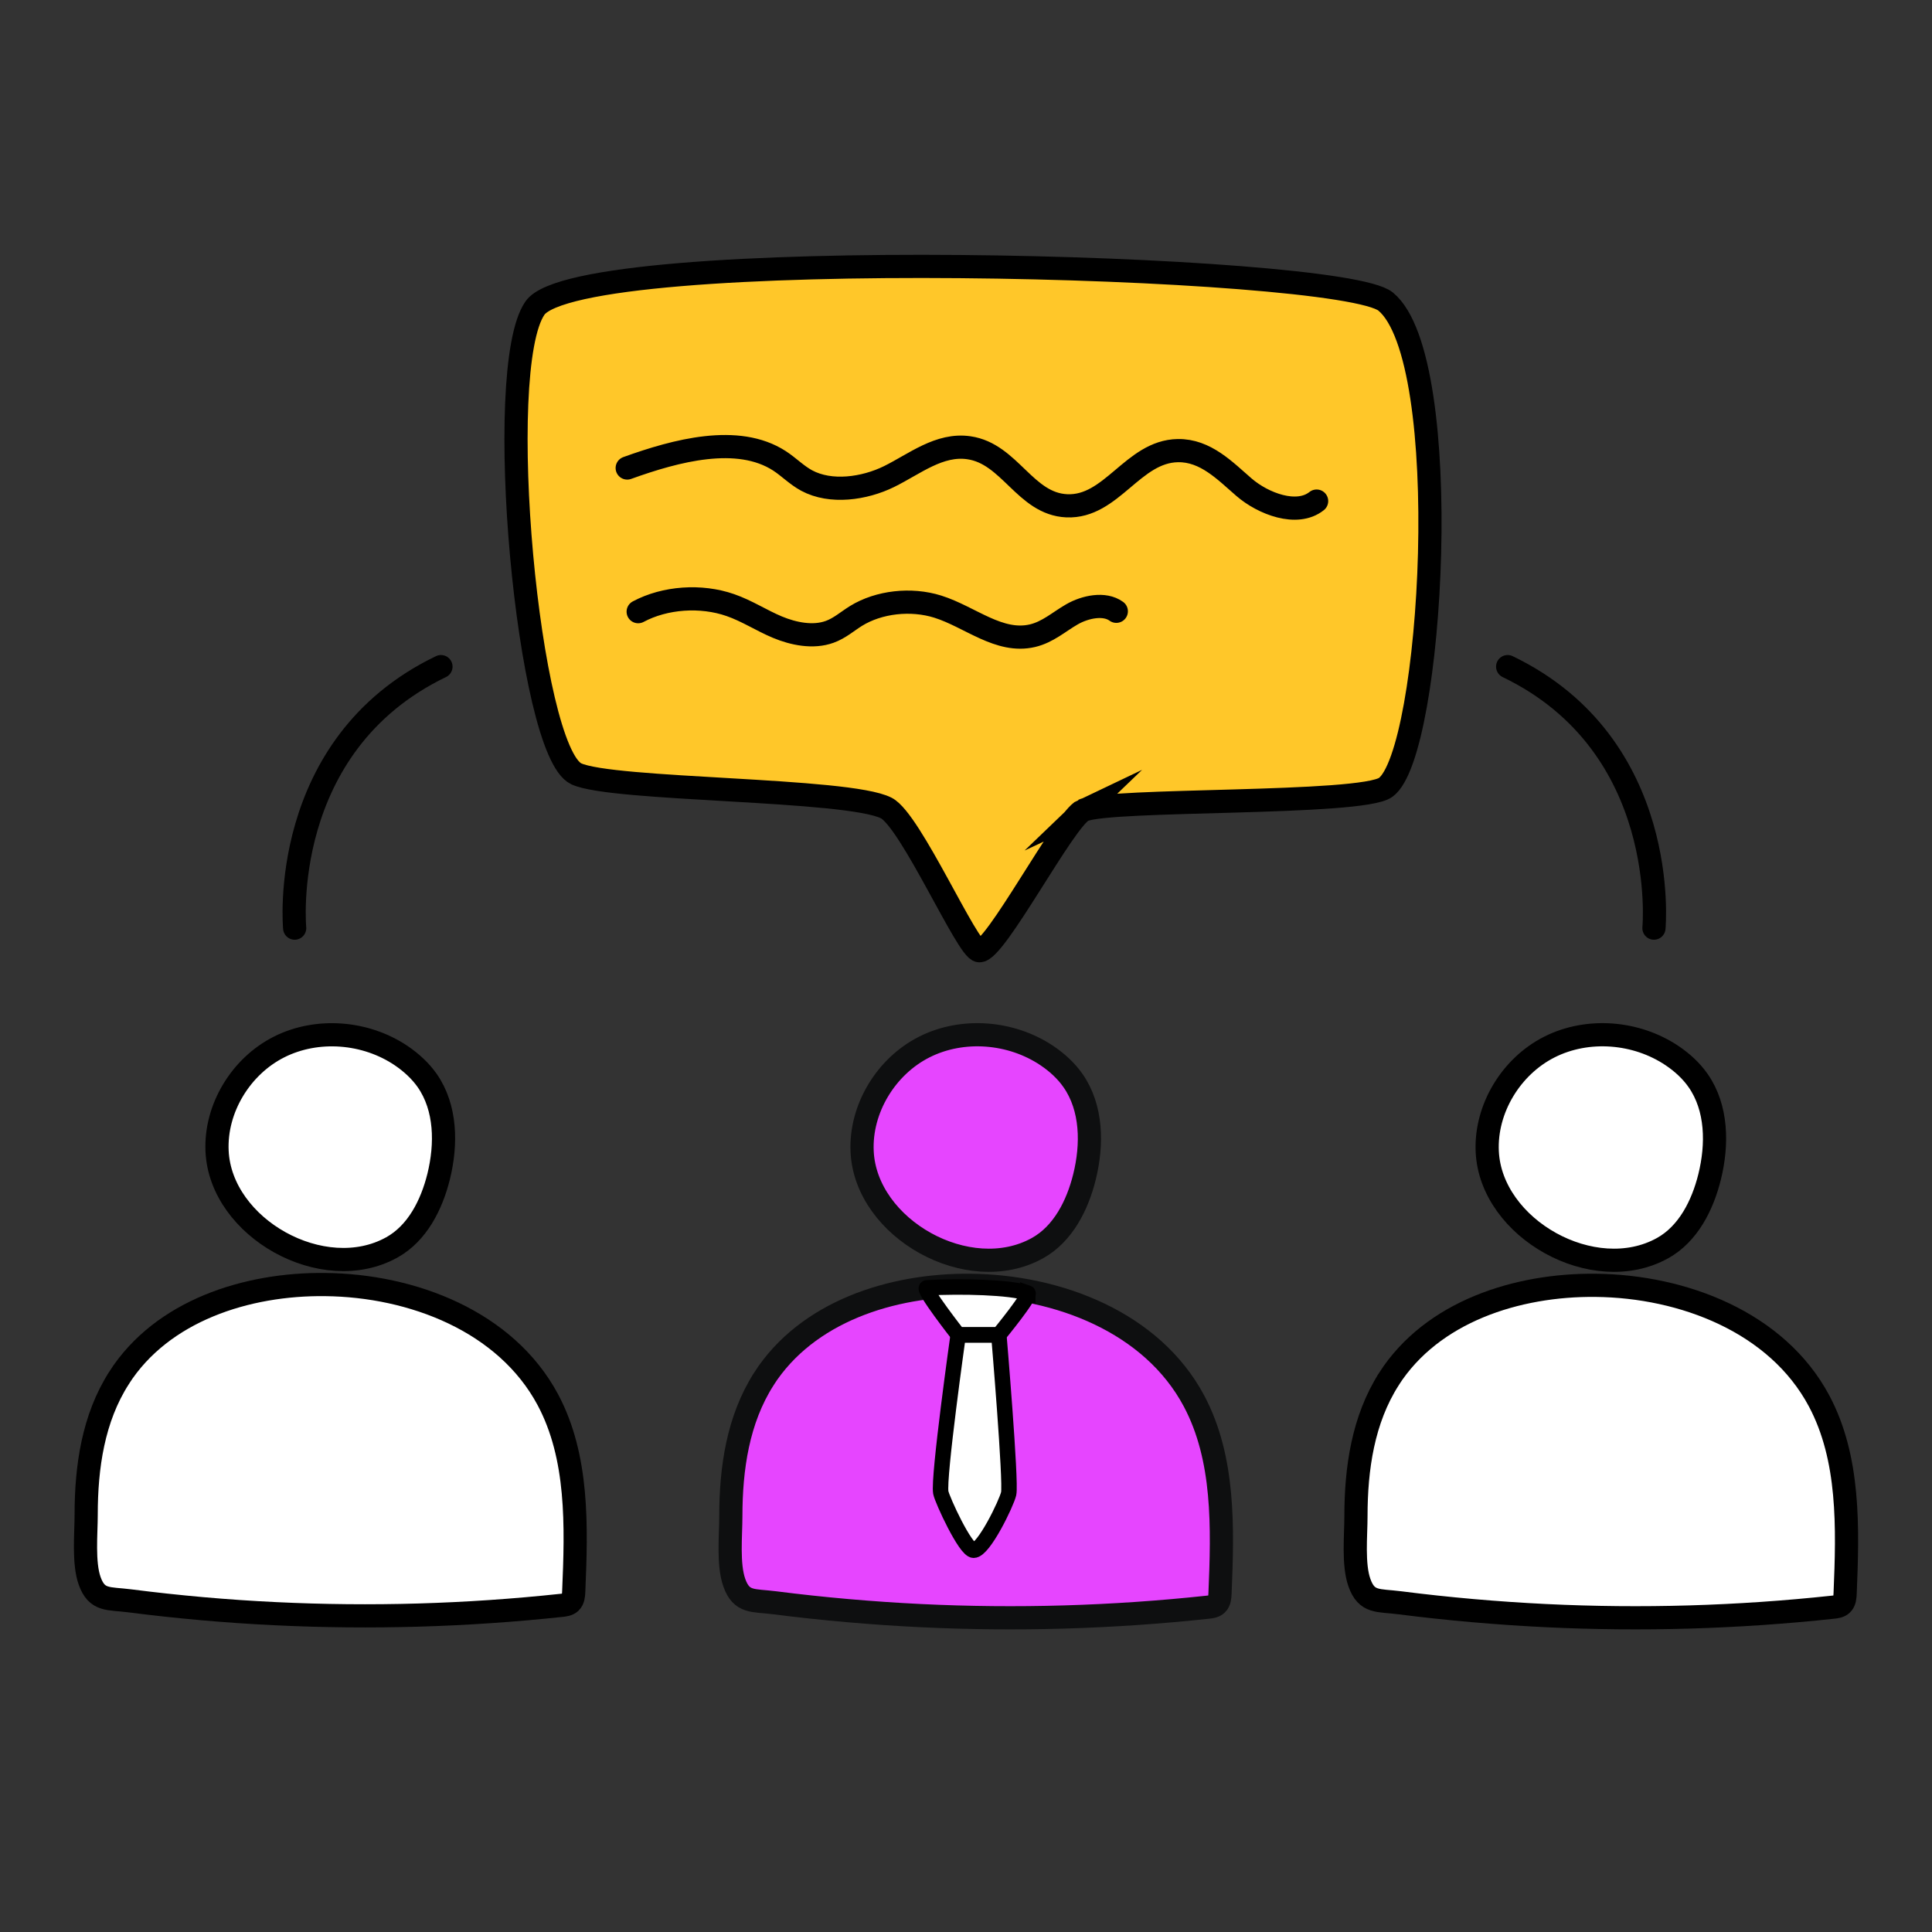
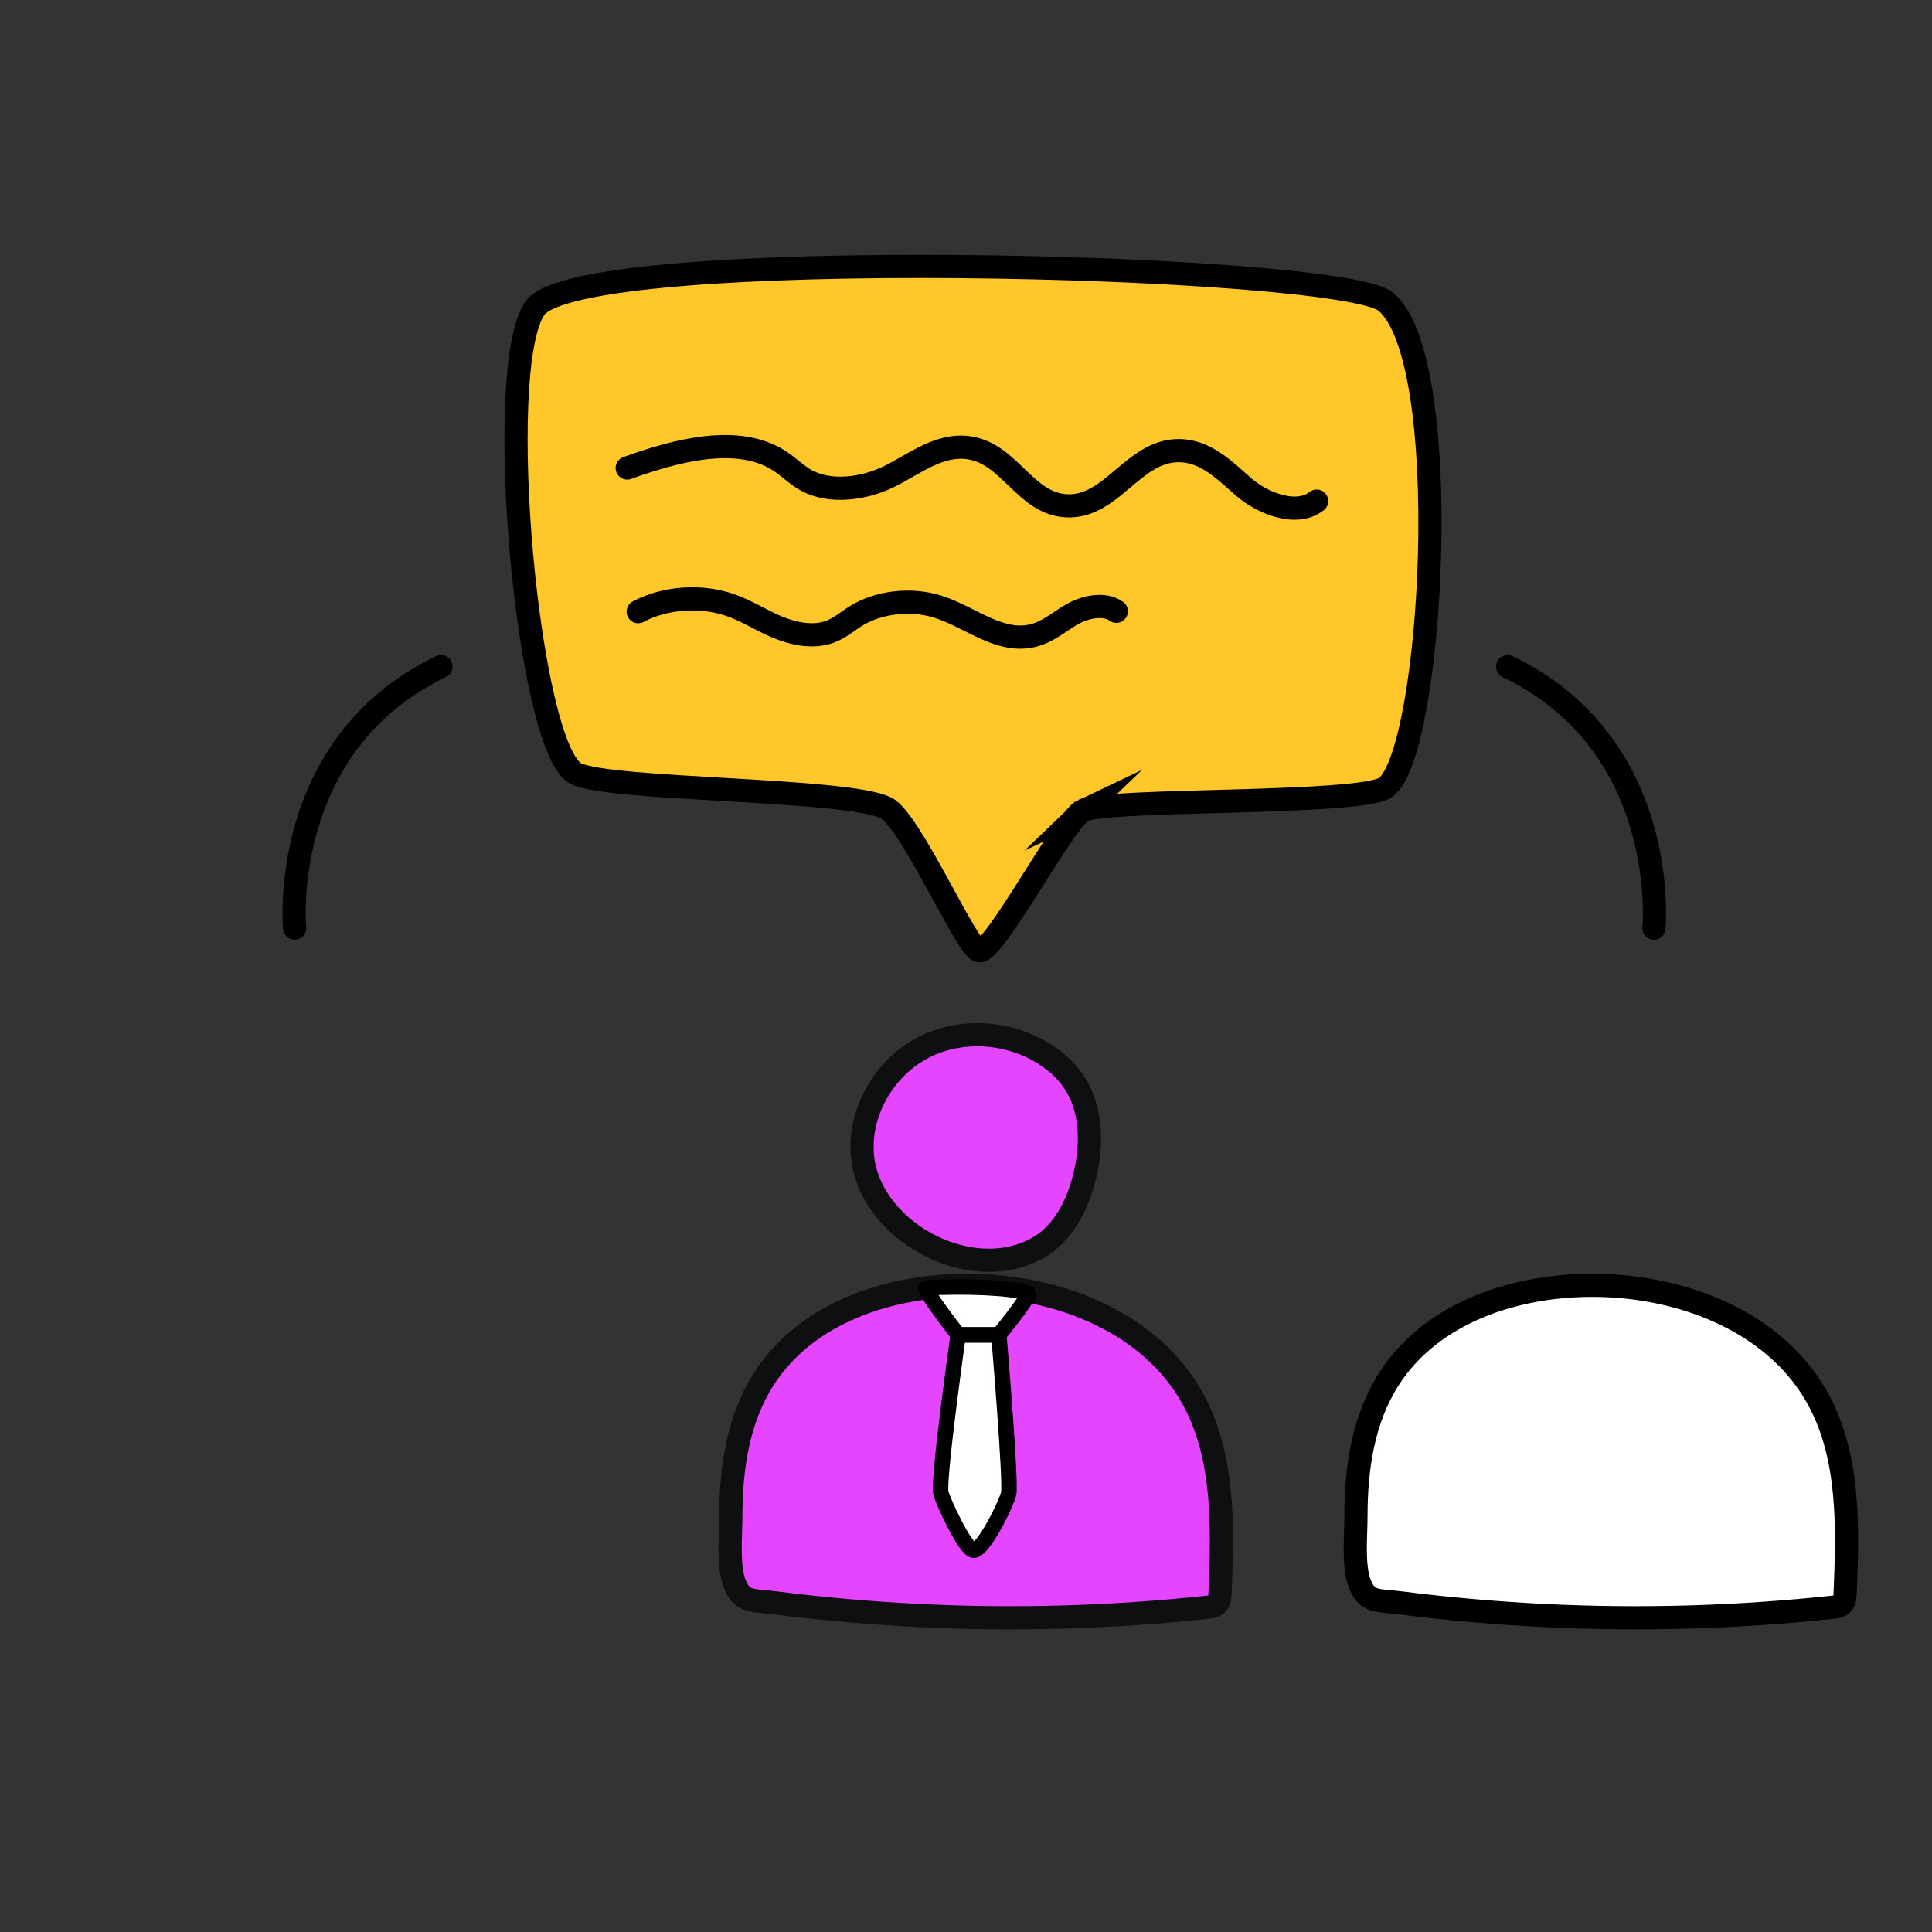
<svg xmlns="http://www.w3.org/2000/svg" id="Layer_1" data-name="Layer 1" viewBox="0 0 250 250">
  <rect x="0" y="0" width="250" height="250" fill="#333333" stroke="none" />
  <defs>
    <style>      .cls-1 {        stroke-width: 2px;      }      .cls-1, .cls-2, .cls-3, .cls-4 {        stroke-miterlimit: 10;      }      .cls-1, .cls-3, .cls-4, .cls-5 {        stroke: #000;      }      .cls-1, .cls-4 {        fill: #fff;      }      .cls-2 {        fill: #e645ff;        stroke: #0e0f10;      }      .cls-2, .cls-3, .cls-4, .cls-5 {        stroke-width: 3px;      }      .cls-3 {        fill: #ffc729;      }      .cls-5 {        fill: none;        stroke-linecap: round;        stroke-linejoin: round;      }    </style>
  </defs>
  <g>
    <path class="cls-3" d="m140.16,104.86c3.36-1.57,35.94-.67,39.14-2.97,6.11-4.39,9.05-55.42,0-62.87-5.91-4.86-104.31-7.49-110.08.85-5.49,7.93-.89,57.33,5.35,60.26,4.65,2.19,35.16,1.87,40.12,4.43,3.17,1.63,10.53,18.46,12.02,18.46,2.02.27,11.01-17.02,13.46-18.17Z" />
    <path class="cls-5" d="m81.16,60.56c6.33-2.28,14.3-4.42,19.7-.93,1.23.8,2.21,1.84,3.52,2.55,3.12,1.68,7.46,1.06,10.66-.51,3.31-1.63,6.51-4.29,10.34-3.73,5.32.77,7.26,7.27,12.66,7.51,5.82.25,8.54-7.04,14.37-7.14,3.6-.06,6.13,2.64,8.58,4.75,2.45,2.11,6.83,3.81,9.38,1.78" />
    <path class="cls-5" d="m82.58,79.15c3.46-1.85,8.12-2.18,11.93-.85,2.16.75,4,1.98,6.08,2.85s4.63,1.39,6.77.61c1.3-.47,2.28-1.36,3.41-2.06,2.95-1.82,7.11-2.29,10.58-1.2,4.19,1.32,7.93,4.77,12.25,3.76,1.99-.47,3.43-1.8,5.12-2.77,1.69-.97,4.2-1.51,5.73-.39" />
  </g>
  <g>
    <g>
-       <path class="cls-4" d="m28.09,148.97c-.26-5.53,3.08-11,8.02-13.49,4.94-2.49,11.2-1.98,15.79,1.11,1.3.88,2.48,1.95,3.38,3.23,2.46,3.53,2.51,8.25,1.48,12.43-.91,3.66-2.76,7.33-6.05,9.16-8.89,4.95-22.16-2.5-22.62-12.45Z" />
-       <path class="cls-4" d="m15.4,178.3c5.57-8.7,16.54-12.2,26.68-12.08,11.28.12,23.38,4.75,28.81,14.9,3.96,7.42,3.71,16.36,3.35,24.82-.02.5-.06,1.05-.42,1.4-.3.29-.74.35-1.14.39-12.3,1.32-24.69,1.68-37.05,1.08-6.29-.3-12.57-.86-18.82-1.66-2.8-.36-4.27.05-5.21-2.59-.83-2.35-.45-6.08-.45-8.57,0-6.14.9-12.46,4.25-17.68Z" />
-     </g>
+       </g>
    <g>
-       <path class="cls-4" d="m192.45,149.02c-.26-5.54,3.09-11.04,8.05-13.54,4.96-2.5,11.24-1.98,15.85,1.11,1.31.88,2.49,1.95,3.39,3.24,2.47,3.54,2.52,8.28,1.48,12.47-.91,3.67-2.77,7.36-6.07,9.2-8.92,4.97-22.24-2.51-22.7-12.49Z" />
      <path class="cls-4" d="m179.72,178.45c5.59-8.73,16.59-12.24,26.77-12.13,11.31.12,23.47,4.77,28.9,14.96,3.97,7.45,3.72,16.42,3.37,24.9-.02.5-.06,1.06-.42,1.4-.3.29-.74.35-1.15.39-12.34,1.33-24.78,1.69-37.17,1.09-6.31-.31-12.61-.86-18.88-1.66-2.81-.36-4.29.05-5.23-2.6-.84-2.36-.45-6.1-.45-8.6,0-6.16.91-12.5,4.26-17.74Z" />
    </g>
    <g>
      <g>
        <path class="cls-2" d="m111.56,149.02c-.26-5.54,3.09-11.04,8.05-13.54,4.96-2.5,11.24-1.98,15.85,1.11,1.31.88,2.49,1.95,3.39,3.24,2.47,3.54,2.52,8.28,1.48,12.47-.91,3.67-2.77,7.36-6.07,9.2-8.92,4.97-22.24-2.51-22.7-12.49Z" />
        <path class="cls-2" d="m98.83,178.45c5.59-8.73,16.59-12.24,26.77-12.13,11.31.12,23.47,4.77,28.9,14.96,3.97,7.45,3.72,16.42,3.37,24.9-.02.5-.06,1.06-.42,1.4-.3.29-.74.35-1.15.39-12.34,1.33-24.78,1.69-37.17,1.09-6.31-.31-12.61-.86-18.88-1.66-2.81-.36-4.29.05-5.23-2.6-.84-2.36-.45-6.1-.45-8.6,0-6.16.91-12.5,4.26-17.74Z" />
      </g>
      <path class="cls-1" d="m132.99,167.32c-2.32-.76-8.5-.92-13.06-.68-.68.04,4.06,6.09,4.06,6.09h5.26s4.3-5.23,3.74-5.42Z" />
      <path class="cls-1" d="m123.99,172.74s-2.61,18.49-2.25,20.4c.18.94,3.18,7.46,4.25,7.46,1.31,0,4.25-6.09,4.53-7.32.34-1.51-1.27-20.53-1.27-20.53h-5.26Z" />
    </g>
  </g>
  <path class="cls-5" d="m38.13,120.1s-2.25-23.65,18.93-33.84" />
  <path class="cls-5" d="m214.02,120.1s2.25-23.65-18.93-33.84" />
</svg>